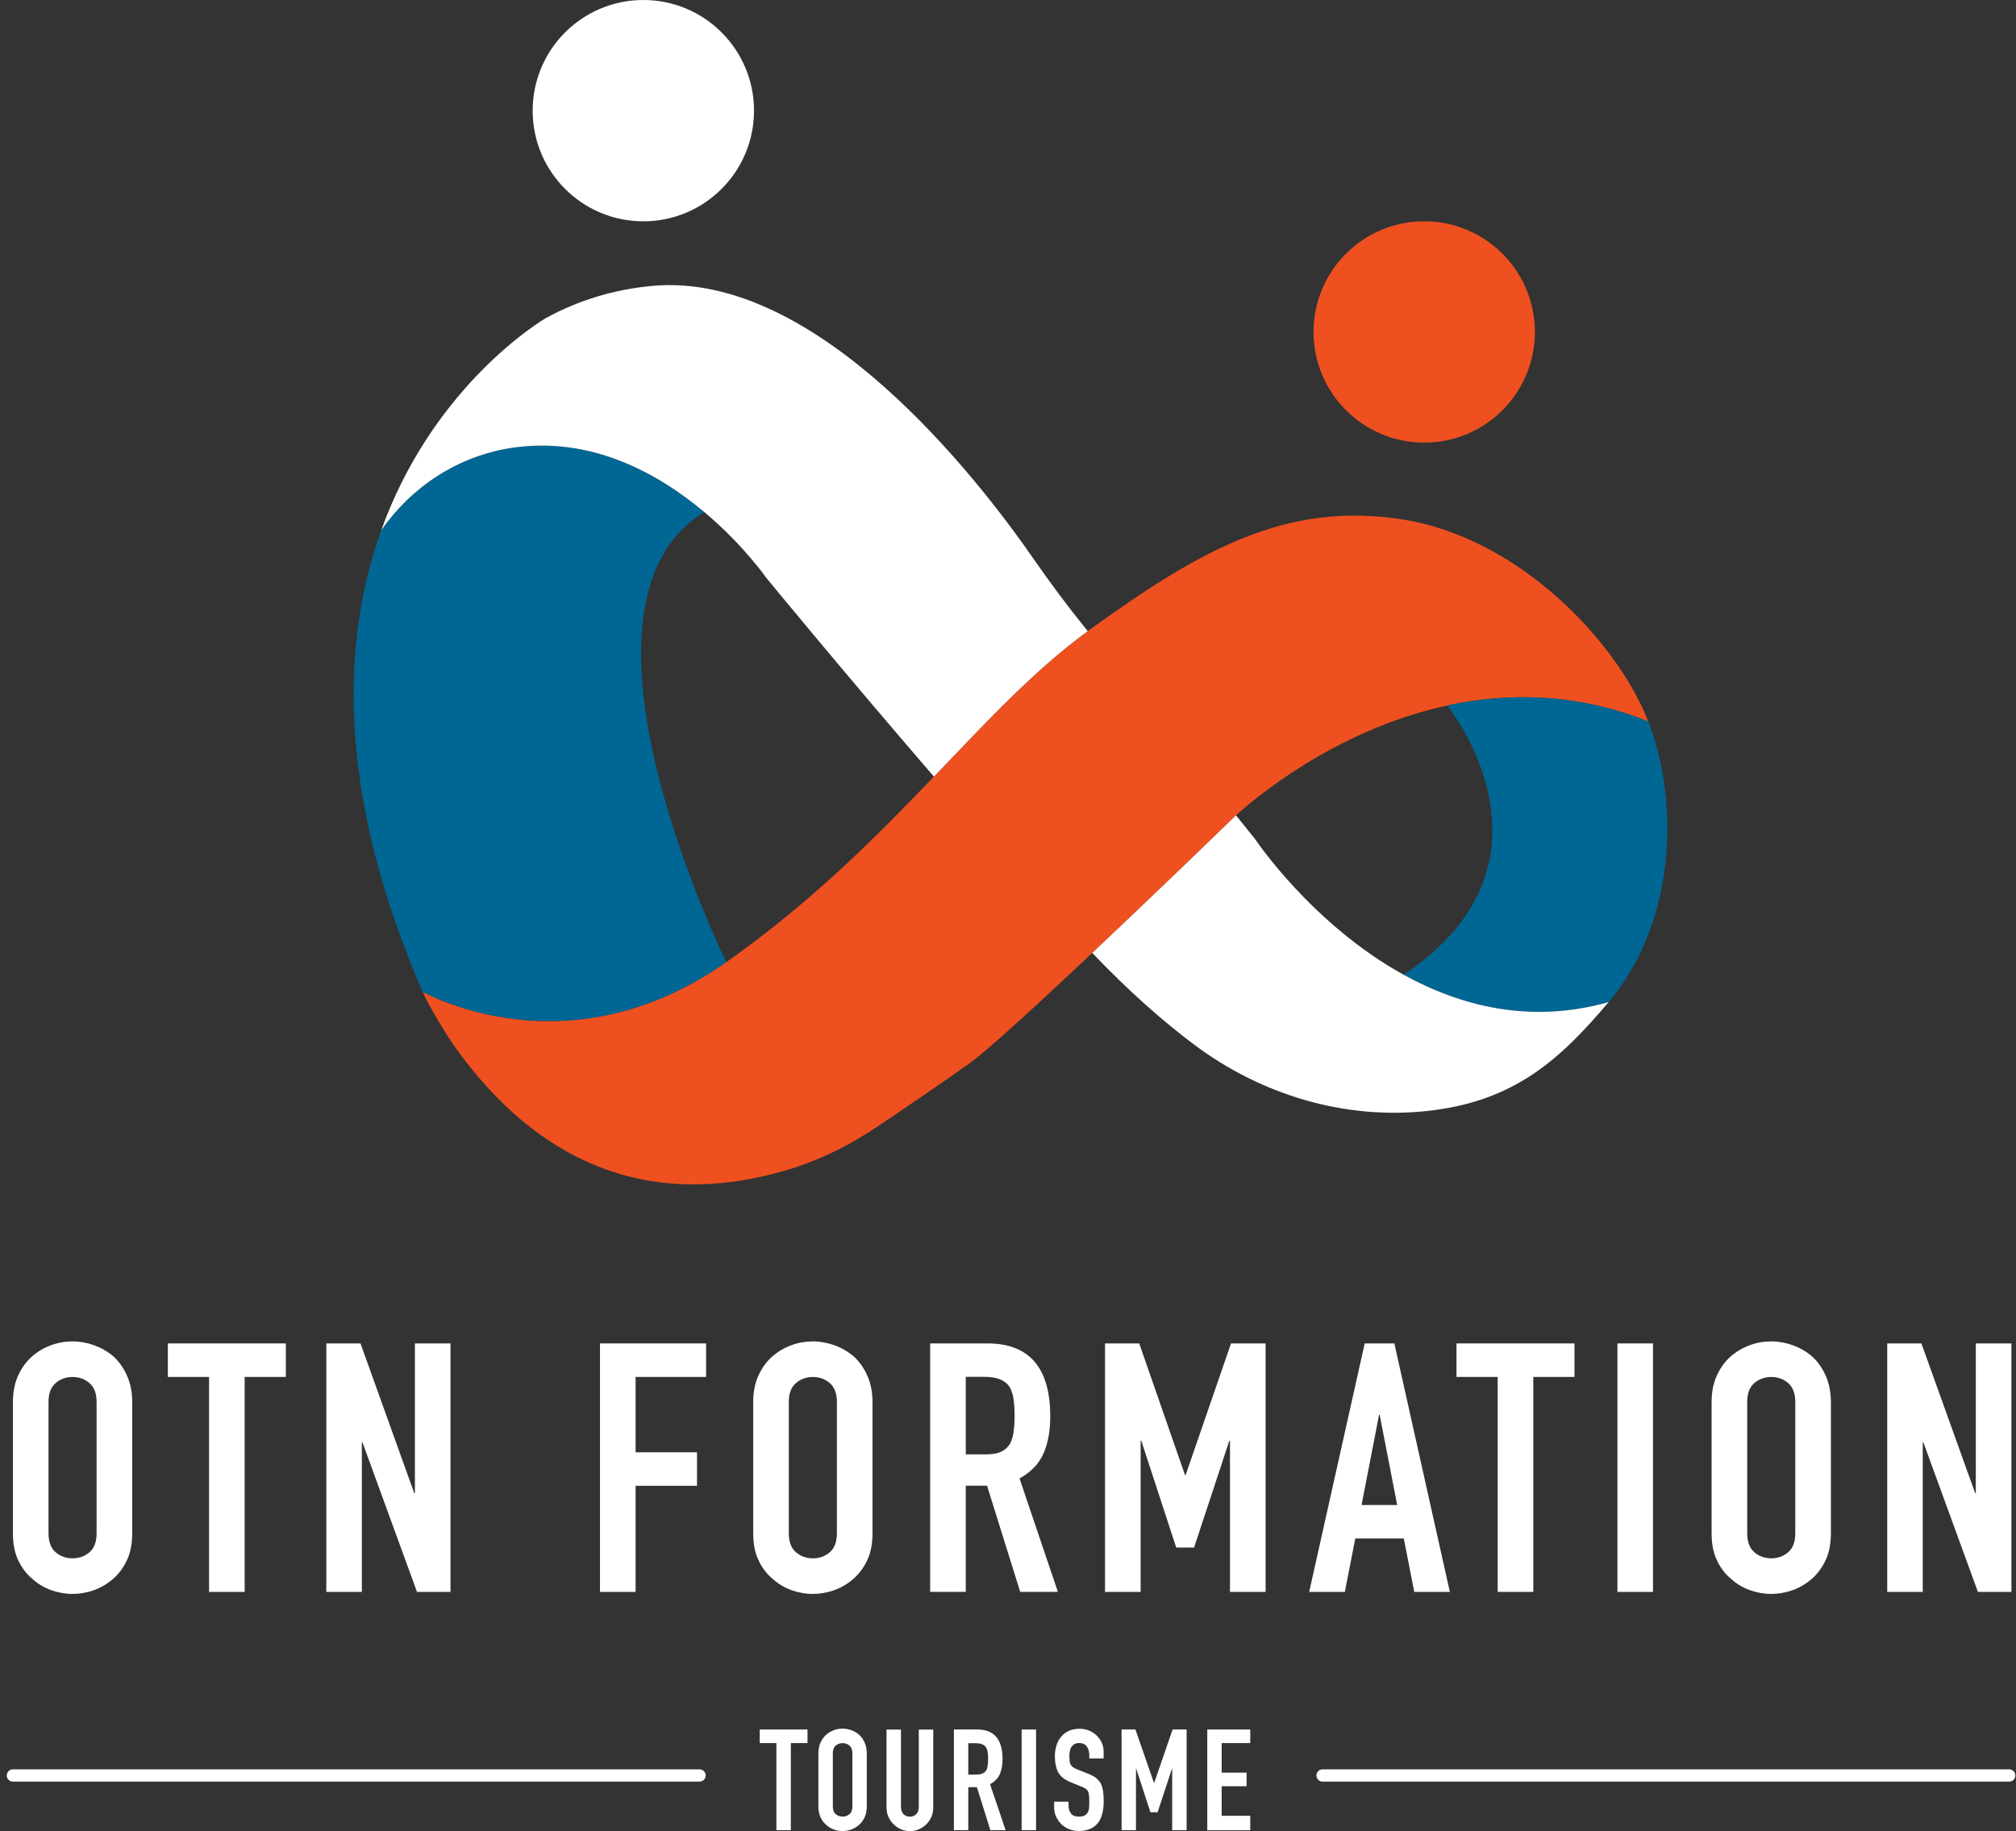
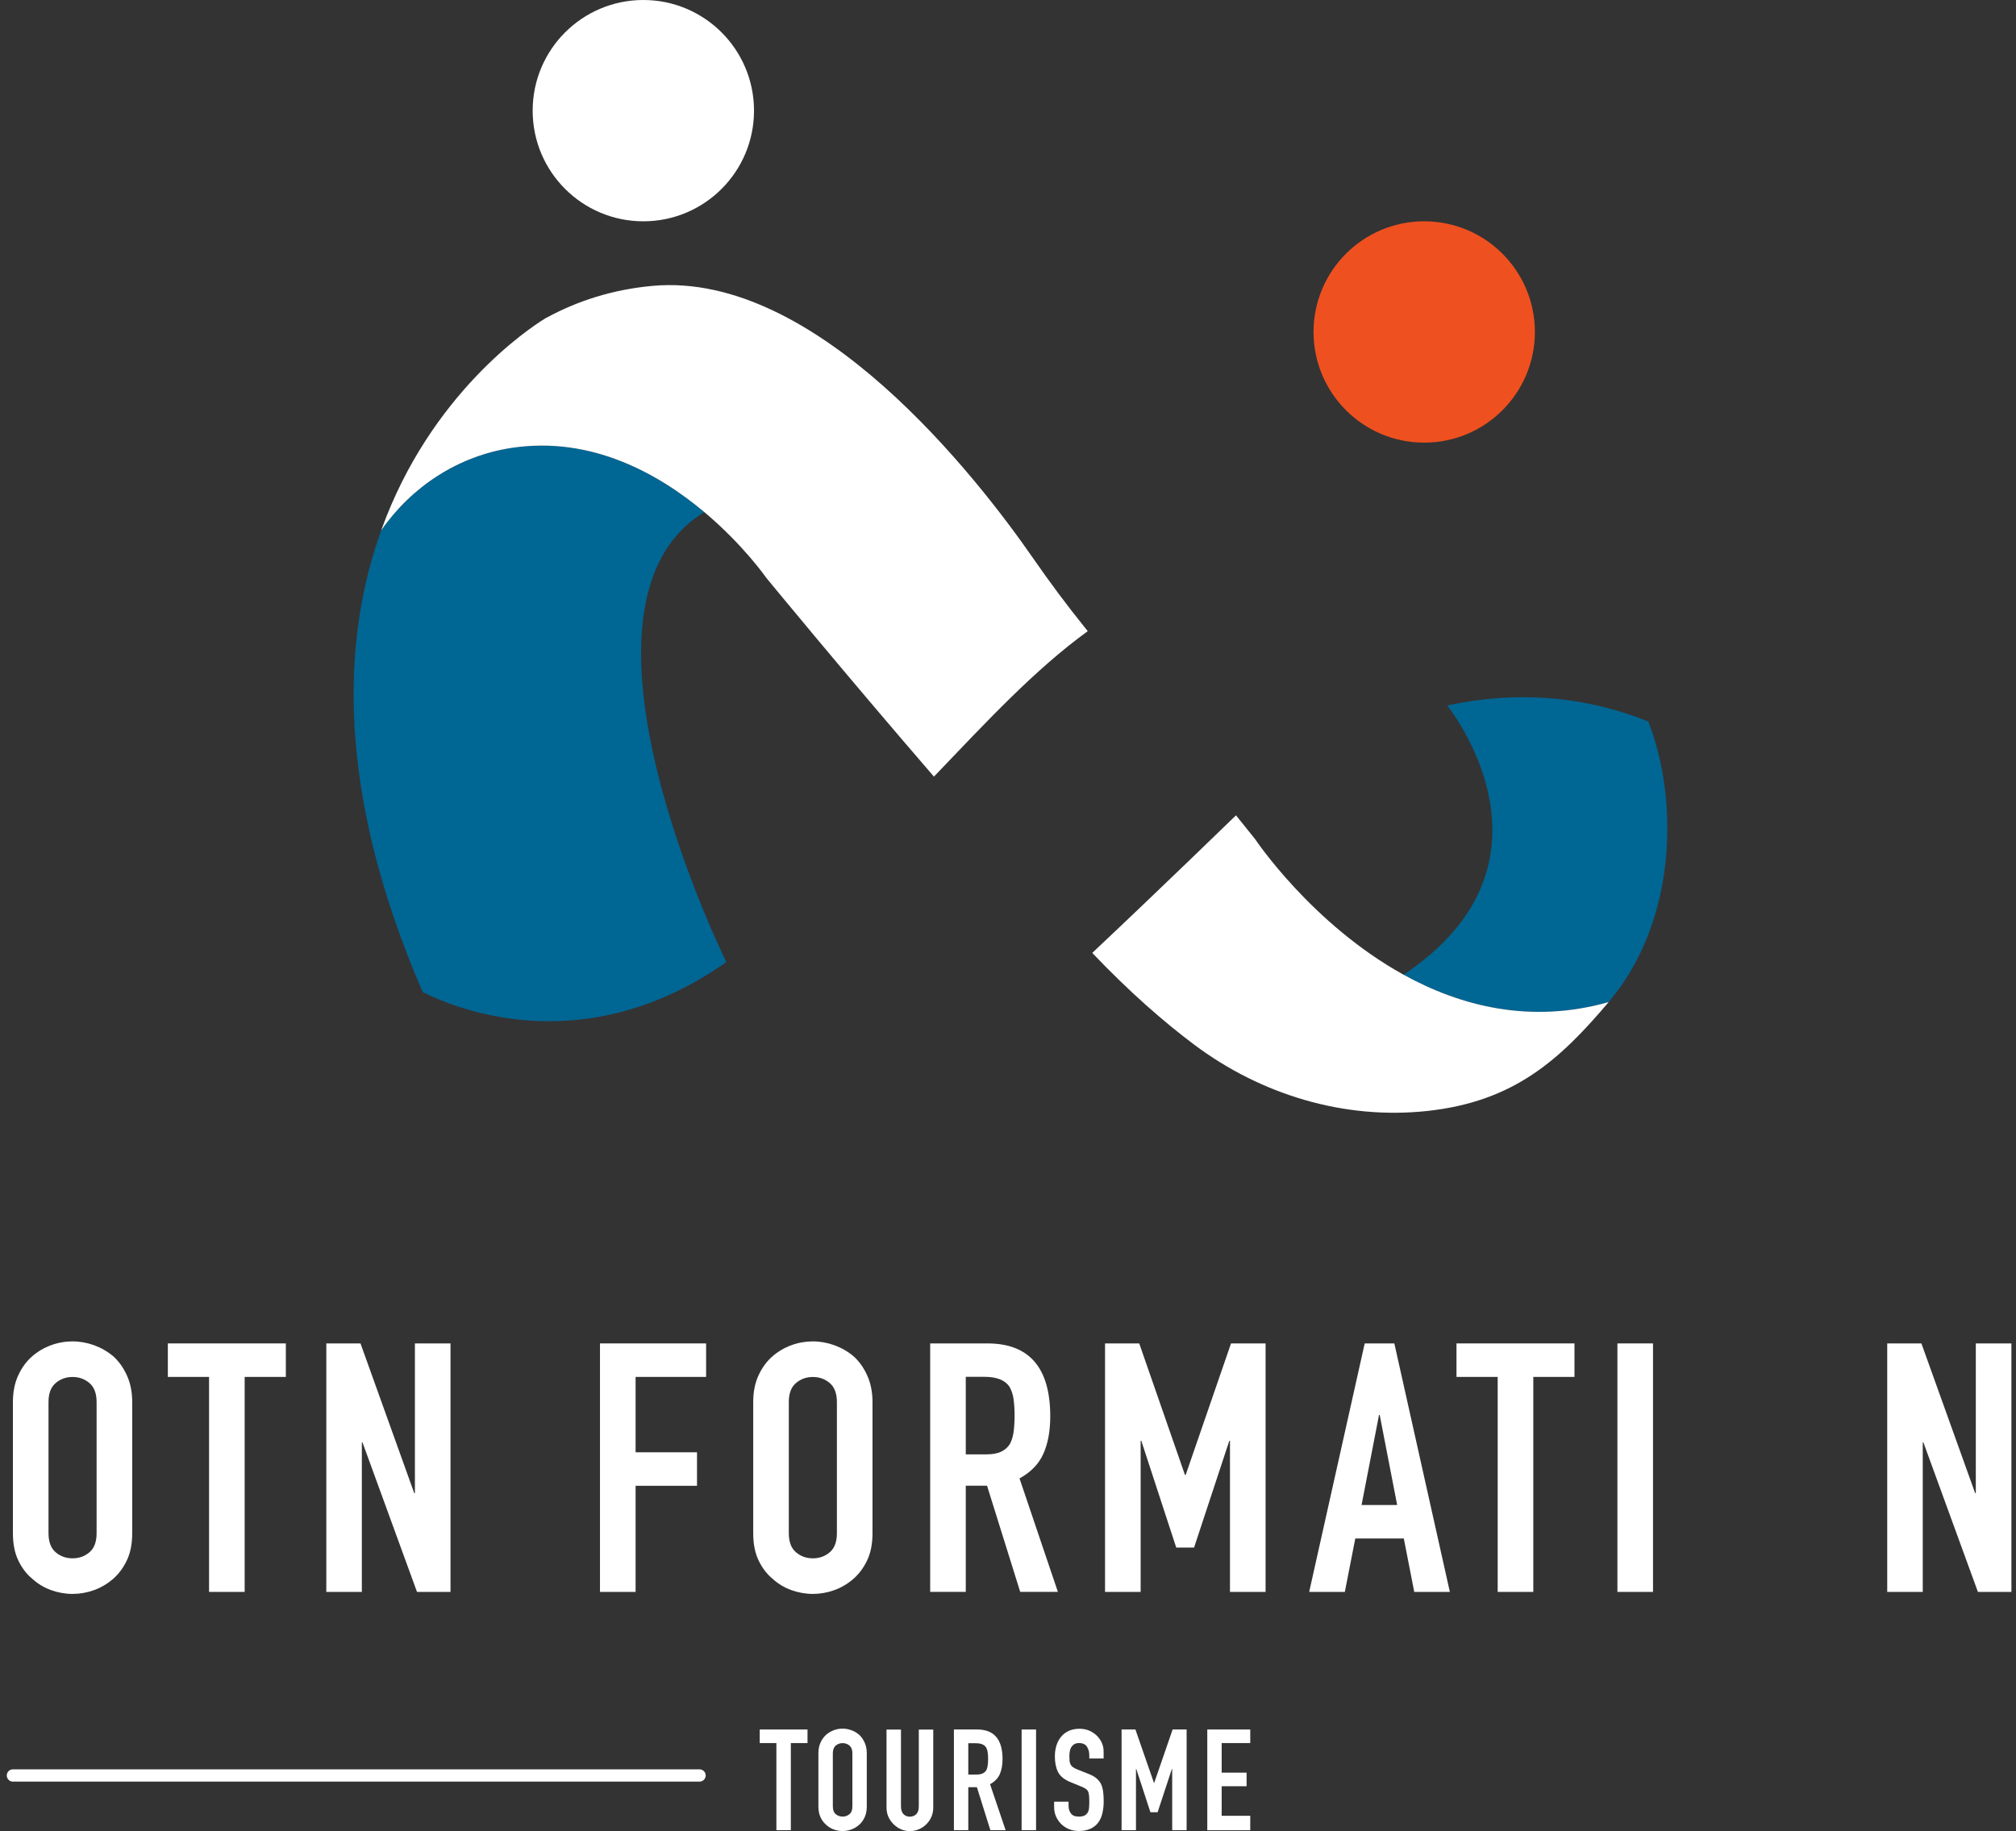
<svg xmlns="http://www.w3.org/2000/svg" width="142" height="129" viewBox="0 0 142 129" fill="none">
  <rect x="0" y="0" width="142" height="129" fill="#333333" stroke="none" />
  <path d="M51.161 67.778C41.261 74.746 32.291 71.156 29.775 69.891C23.578 55.595 24.128 44.924 26.852 37.358C28.987 34.291 32.265 32.113 36.081 31.546C41.689 30.71 46.423 33.399 49.611 36.076C38.749 42.702 51.161 67.778 51.161 67.778Z" fill="#006694" />
-   <path d="M98.801 36.596C90.572 35.297 84.509 38.762 76.713 44.392C76.678 44.418 76.648 44.44 76.614 44.465C72.88 47.181 69.541 50.784 65.782 54.712C61.733 58.935 57.198 63.53 51.161 67.779C41.26 74.747 32.291 71.157 29.775 69.892C30.225 70.901 31.46 72.945 32.105 73.842C37.705 81.629 45.383 85.379 55.379 82.443C57.692 81.763 59.862 80.676 61.862 79.329C63.651 78.125 66.38 76.272 68.268 74.925C69.576 73.989 73.218 70.641 76.934 67.133C81.845 62.508 86.891 57.601 86.891 57.601C86.891 57.601 86.947 57.545 87.06 57.441C88.108 56.484 93.924 51.434 101.936 49.702C106.172 48.788 111.018 48.796 116.098 50.828C113.911 45.206 106.999 37.891 98.801 36.596Z" fill="#EF501F" />
  <path d="M113.309 70.594C107.779 72.162 102.846 70.867 98.861 68.667C110.836 60.672 101.936 49.702 101.936 49.702C106.172 48.788 111.018 48.796 116.098 50.828C116.107 50.849 116.116 50.867 116.124 50.888C118.29 56.518 118.073 64.964 113.309 70.594Z" fill="#006694" />
  <path d="M113.309 70.594C109.871 74.661 106.653 77.597 100.563 78.264C94.686 78.905 88.814 77.125 84.084 73.573C82.014 72.019 79.602 69.931 76.934 67.133C81.845 62.508 86.891 57.601 86.891 57.601C86.891 57.601 86.947 57.545 87.06 57.441L88.407 59.117C88.407 59.117 92.387 65.089 98.861 68.667C102.846 70.867 107.779 72.162 113.309 70.594Z" fill="white" />
  <path d="M76.615 44.466C72.881 47.181 69.542 50.784 65.783 54.712C59.456 47.389 53.977 40.711 53.977 40.711C53.977 40.711 52.374 38.398 49.611 36.077C46.424 33.4 41.69 30.711 36.082 31.547C32.266 32.114 28.988 34.292 26.852 37.359C30.322 27.701 37.329 23.097 38.351 22.465C38.386 22.447 38.412 22.43 38.433 22.417C38.464 22.4 38.481 22.391 38.481 22.391C40.62 21.226 43.102 20.399 45.965 20.139C57.576 19.082 68.901 33.751 72.743 39.29C73.912 40.975 75.133 42.625 76.42 44.219L76.615 44.461V44.466Z" fill="white" />
  <path d="M100.317 31.183C104.622 31.183 108.112 27.692 108.112 23.387C108.112 19.081 104.622 15.591 100.317 15.591C96.011 15.591 92.521 19.081 92.521 23.387C92.521 27.692 96.011 31.183 100.317 31.183Z" fill="#EF501F" />
  <path d="M45.314 15.591C49.62 15.591 53.11 12.101 53.11 7.796C53.11 3.49 49.62 0 45.314 0C41.009 0 37.519 3.49 37.519 7.796C37.519 12.101 41.009 15.591 45.314 15.591Z" fill="white" />
  <path d="M0.91 98.774C0.91 98.068 1.031 97.449 1.278 96.908C1.525 96.366 1.849 95.916 2.261 95.556C2.655 95.214 3.101 94.95 3.599 94.768C4.097 94.586 4.604 94.5 5.111 94.5C5.617 94.5 6.124 94.591 6.622 94.768C7.12 94.95 7.575 95.21 7.986 95.556C8.38 95.916 8.701 96.366 8.943 96.908C9.19 97.449 9.312 98.073 9.312 98.774V108.016C9.312 108.753 9.19 109.385 8.943 109.909C8.697 110.433 8.38 110.866 7.986 111.213C7.575 111.572 7.12 111.845 6.622 112.023C6.12 112.204 5.617 112.291 5.111 112.291C4.604 112.291 4.097 112.2 3.599 112.023C3.101 111.845 2.651 111.572 2.261 111.213C1.849 110.871 1.525 110.433 1.278 109.909C1.031 109.385 0.91 108.753 0.91 108.016V98.774ZM3.417 108.016C3.417 108.623 3.586 109.069 3.92 109.355C4.257 109.641 4.652 109.783 5.111 109.783C5.57 109.783 5.968 109.641 6.302 109.355C6.639 109.069 6.804 108.623 6.804 108.016V98.774C6.804 98.168 6.635 97.722 6.302 97.436C5.964 97.15 5.57 97.007 5.111 97.007C4.652 97.007 4.253 97.15 3.92 97.436C3.582 97.722 3.417 98.168 3.417 98.774V108.016Z" fill="white" />
  <path d="M14.725 112.149V97.003H11.823V94.643H20.134V97.003H17.233V112.149H14.725Z" fill="white" />
  <path d="M22.984 112.149V94.643H25.392L29.177 105.189H29.225V94.643H31.732V112.149H29.372L25.535 101.624H25.487V112.149H22.98H22.984Z" fill="white" />
  <path d="M42.261 112.149V94.643H49.736V97.003H44.769V102.313H49.095V104.673H44.769V112.149H42.261Z" fill="white" />
  <path d="M53.054 98.774C53.054 98.068 53.175 97.449 53.422 96.908C53.669 96.366 53.993 95.916 54.405 95.556C54.799 95.214 55.245 94.95 55.743 94.768C56.241 94.586 56.748 94.5 57.255 94.5C57.761 94.5 58.268 94.591 58.766 94.768C59.264 94.95 59.719 95.21 60.13 95.556C60.525 95.916 60.845 96.366 61.087 96.908C61.33 97.449 61.456 98.073 61.456 98.774V108.016C61.456 108.753 61.334 109.385 61.087 109.909C60.841 110.433 60.52 110.866 60.13 111.213C59.719 111.572 59.264 111.845 58.766 112.023C58.264 112.204 57.761 112.291 57.255 112.291C56.748 112.291 56.241 112.2 55.743 112.023C55.245 111.845 54.795 111.572 54.405 111.213C53.993 110.871 53.669 110.433 53.422 109.909C53.175 109.385 53.054 108.753 53.054 108.016V98.774ZM55.561 108.016C55.561 108.623 55.73 109.069 56.064 109.355C56.401 109.641 56.796 109.783 57.255 109.783C57.714 109.783 58.112 109.641 58.446 109.355C58.783 109.069 58.948 108.623 58.948 108.016V98.774C58.948 98.168 58.779 97.722 58.446 97.436C58.108 97.15 57.714 97.007 57.255 97.007C56.796 97.007 56.397 97.15 56.064 97.436C55.726 97.722 55.561 98.168 55.561 98.774V108.016Z" fill="white" />
  <path d="M65.518 112.149V94.643H69.55C72.499 94.643 73.976 96.358 73.976 99.779C73.976 100.81 73.816 101.689 73.496 102.408C73.175 103.132 72.616 103.712 71.811 104.154L74.513 112.144H71.859L69.524 104.669H68.026V112.144H65.518V112.149ZM68.026 97.003V102.46H69.451C69.892 102.46 70.243 102.4 70.507 102.274C70.767 102.153 70.975 101.975 71.122 101.746C71.252 101.516 71.343 101.235 71.391 100.897C71.438 100.563 71.464 100.174 71.464 99.728C71.464 99.281 71.438 98.896 71.391 98.558C71.343 98.225 71.243 97.93 71.096 97.683C70.784 97.224 70.195 96.995 69.325 96.995H68.021L68.026 97.003Z" fill="white" />
  <path d="M77.835 112.149V94.643H80.243L83.465 103.911H83.513L86.709 94.643H89.143V112.149H86.635V101.503H86.588L84.106 109.026H82.85L80.39 101.503H80.343V112.149H77.835Z" fill="white" />
  <path d="M92.214 112.149L96.125 94.643H98.212L102.123 112.149H99.615L98.879 108.385H95.462L94.726 112.149H92.218H92.214ZM98.411 106.025L97.181 99.68H97.134L95.904 106.025H98.411Z" fill="white" />
  <path d="M105.492 112.149V97.003H102.59V94.643H110.901V97.003H108V112.149H105.492Z" fill="white" />
  <path d="M113.925 112.149V94.643H116.432V112.149H113.925Z" fill="white" />
-   <path d="M120.559 98.774C120.559 98.068 120.68 97.449 120.927 96.908C121.174 96.366 121.499 95.916 121.91 95.556C122.304 95.214 122.751 94.95 123.249 94.768C123.747 94.586 124.253 94.5 124.76 94.5C125.267 94.5 125.773 94.591 126.272 94.768C126.77 94.95 127.224 95.21 127.636 95.556C128.03 95.916 128.35 96.366 128.593 96.908C128.835 97.449 128.961 98.073 128.961 98.774V108.016C128.961 108.753 128.84 109.385 128.593 109.909C128.346 110.433 128.026 110.866 127.636 111.213C127.224 111.572 126.77 111.845 126.272 112.023C125.769 112.204 125.267 112.291 124.76 112.291C124.253 112.291 123.747 112.2 123.249 112.023C122.751 111.845 122.3 111.572 121.91 111.213C121.499 110.871 121.174 110.433 120.927 109.909C120.68 109.385 120.559 108.753 120.559 108.016V98.774ZM123.067 108.016C123.067 108.623 123.236 109.069 123.569 109.355C123.907 109.641 124.301 109.783 124.76 109.783C125.219 109.783 125.618 109.641 125.951 109.355C126.289 109.069 126.453 108.623 126.453 108.016V98.774C126.453 98.168 126.285 97.722 125.951 97.436C125.613 97.15 125.219 97.007 124.76 97.007C124.301 97.007 123.903 97.15 123.569 97.436C123.231 97.722 123.067 98.168 123.067 98.774V108.016Z" fill="white" />
  <path d="M132.929 112.149V94.643H135.337L139.122 105.189H139.169V94.643H141.677V112.149H139.317L135.48 101.624H135.432V112.149H132.924H132.929Z" fill="white" />
  <path d="M54.686 128.935V122.798H53.513V121.841H56.878V122.798H55.704V128.935H54.686Z" fill="white" />
-   <path d="M57.645 123.517C57.645 123.231 57.697 122.98 57.796 122.759C57.896 122.538 58.03 122.357 58.195 122.209C58.355 122.071 58.537 121.962 58.736 121.889C58.94 121.815 59.143 121.781 59.347 121.781C59.55 121.781 59.758 121.815 59.957 121.889C60.161 121.962 60.343 122.066 60.512 122.209C60.672 122.357 60.802 122.538 60.901 122.759C61.001 122.98 61.053 123.231 61.053 123.517V127.263C61.053 127.562 61.001 127.818 60.901 128.03C60.802 128.242 60.672 128.42 60.512 128.558C60.347 128.706 60.161 128.814 59.957 128.888C59.754 128.961 59.55 128.996 59.347 128.996C59.143 128.996 58.935 128.961 58.736 128.888C58.532 128.814 58.35 128.706 58.195 128.558C58.03 128.42 57.896 128.242 57.796 128.03C57.697 127.818 57.645 127.562 57.645 127.263V123.517ZM58.662 127.263C58.662 127.51 58.732 127.692 58.866 127.805C59 127.917 59.165 127.978 59.351 127.978C59.537 127.978 59.697 127.922 59.836 127.805C59.975 127.688 60.039 127.506 60.039 127.263V123.517C60.039 123.27 59.97 123.093 59.836 122.976C59.702 122.859 59.537 122.803 59.351 122.803C59.165 122.803 59.004 122.859 58.866 122.976C58.732 123.093 58.662 123.275 58.662 123.517V127.263Z" fill="white" />
+   <path d="M57.645 123.517C57.645 123.231 57.697 122.98 57.796 122.759C57.896 122.538 58.03 122.357 58.195 122.209C58.355 122.071 58.537 121.962 58.736 121.889C58.94 121.815 59.143 121.781 59.347 121.781C59.55 121.781 59.758 121.815 59.957 121.889C60.161 121.962 60.343 122.066 60.512 122.209C60.672 122.357 60.802 122.538 60.901 122.759C61.001 122.98 61.053 123.231 61.053 123.517V127.263C61.053 127.562 61.001 127.818 60.901 128.03C60.802 128.242 60.672 128.42 60.512 128.558C60.347 128.706 60.161 128.814 59.957 128.888C59.754 128.961 59.55 128.996 59.347 128.996C59.143 128.996 58.935 128.961 58.736 128.888C58.532 128.814 58.35 128.706 58.195 128.558C58.03 128.42 57.896 128.242 57.796 128.03C57.697 127.818 57.645 127.562 57.645 127.263V123.517ZM58.662 127.263C58.662 127.51 58.732 127.692 58.866 127.805C59 127.917 59.165 127.978 59.351 127.978C59.537 127.978 59.697 127.922 59.836 127.805C59.975 127.688 60.039 127.506 60.039 127.263V123.517C60.039 123.27 59.97 123.093 59.836 122.976C59.702 122.859 59.537 122.803 59.351 122.803C59.165 122.803 59.004 122.859 58.866 122.976C58.732 123.093 58.662 123.275 58.662 123.517Z" fill="white" />
  <path d="M65.735 121.846V127.346C65.735 127.58 65.692 127.792 65.609 127.987C65.527 128.182 65.41 128.355 65.254 128.511C65.098 128.667 64.925 128.784 64.726 128.87C64.526 128.957 64.314 129 64.089 129C63.864 129 63.652 128.957 63.457 128.87C63.262 128.784 63.089 128.663 62.933 128.511C62.781 128.359 62.66 128.182 62.573 127.987C62.487 127.792 62.443 127.575 62.443 127.346V121.846H63.461V127.246C63.461 127.498 63.522 127.684 63.639 127.805C63.76 127.926 63.907 127.983 64.089 127.983C64.271 127.983 64.418 127.922 64.54 127.805C64.661 127.684 64.717 127.498 64.717 127.246V121.846H65.735Z" fill="white" />
  <path d="M67.19 128.935V121.841H68.823C70.018 121.841 70.616 122.534 70.616 123.924C70.616 124.345 70.551 124.7 70.421 124.99C70.291 125.28 70.066 125.518 69.736 125.696L70.832 128.935H69.758L68.81 125.908H68.203V128.935H67.186H67.19ZM68.203 122.803V125.016H68.779C68.957 125.016 69.1 124.99 69.208 124.942C69.316 124.89 69.399 124.821 69.459 124.73C69.511 124.639 69.55 124.522 69.567 124.388C69.589 124.254 69.598 124.093 69.598 123.916C69.598 123.738 69.589 123.578 69.567 123.444C69.55 123.309 69.507 123.188 69.446 123.089C69.321 122.902 69.082 122.811 68.727 122.811H68.199L68.203 122.803Z" fill="white" />
  <path d="M71.959 128.935V121.841H72.976V128.935H71.959Z" fill="white" />
  <path d="M77.744 123.886H76.726V123.656C76.726 123.422 76.67 123.223 76.562 123.054C76.453 122.885 76.267 122.799 76.007 122.799C75.869 122.799 75.756 122.825 75.67 122.877C75.583 122.929 75.514 122.998 75.462 123.076C75.41 123.162 75.371 123.262 75.353 123.37C75.332 123.479 75.323 123.596 75.323 123.712C75.323 123.851 75.327 123.968 75.336 124.059C75.345 124.15 75.371 124.237 75.41 124.31C75.449 124.384 75.509 124.444 75.583 124.501C75.657 124.557 75.765 124.609 75.895 124.661L76.67 124.968C76.895 125.055 77.077 125.155 77.22 125.272C77.359 125.389 77.467 125.523 77.549 125.674C77.623 125.835 77.67 126.017 77.701 126.216C77.727 126.419 77.74 126.649 77.74 126.909C77.74 127.208 77.709 127.485 77.649 127.74C77.588 127.996 77.493 128.212 77.359 128.394C77.22 128.58 77.038 128.728 76.813 128.832C76.588 128.936 76.311 128.992 75.986 128.992C75.739 128.992 75.509 128.949 75.297 128.862C75.085 128.775 74.903 128.654 74.747 128.502C74.596 128.351 74.474 128.173 74.383 127.97C74.292 127.766 74.249 127.545 74.249 127.307V126.93H75.267V127.251C75.267 127.437 75.323 127.606 75.431 127.753C75.54 127.905 75.726 127.978 75.986 127.978C76.159 127.978 76.293 127.952 76.388 127.905C76.484 127.853 76.557 127.784 76.614 127.693C76.666 127.602 76.7 127.489 76.709 127.359C76.718 127.229 76.726 127.086 76.726 126.926C76.726 126.74 76.718 126.588 76.705 126.467C76.692 126.346 76.666 126.25 76.627 126.177C76.579 126.103 76.518 126.042 76.441 125.999C76.362 125.952 76.263 125.904 76.137 125.852L75.41 125.553C74.972 125.376 74.678 125.137 74.526 124.843C74.379 124.548 74.301 124.176 74.301 123.734C74.301 123.47 74.336 123.214 74.409 122.976C74.483 122.738 74.591 122.53 74.738 122.357C74.877 122.184 75.055 122.045 75.271 121.945C75.488 121.842 75.743 121.79 76.042 121.79C76.293 121.79 76.527 121.837 76.735 121.928C76.943 122.019 77.125 122.145 77.276 122.296C77.584 122.617 77.735 122.981 77.735 123.392V123.89L77.744 123.886Z" fill="white" />
  <path d="M79 128.935V121.841H79.975L81.278 125.596H81.3L82.595 121.841H83.582V128.935H82.565V124.622H82.543L81.538 127.671H81.032L80.035 124.622H80.014V128.935H78.996H79Z" fill="white" />
  <path d="M85.037 128.935V121.841H88.064V122.798H86.05V124.882H87.805V125.839H86.05V127.922H88.064V128.94H85.037V128.935Z" fill="white" />
  <path d="M49.273 125.514H0.91C0.671 125.514 0.477 125.319 0.477 125.081C0.477 124.843 0.671 124.648 0.91 124.648H49.273C49.511 124.648 49.706 124.843 49.706 125.081C49.706 125.319 49.511 125.514 49.273 125.514Z" fill="white" />
-   <path d="M141.521 125.514H93.158C92.919 125.514 92.725 125.319 92.725 125.081C92.725 124.843 92.919 124.648 93.158 124.648H141.521C141.759 124.648 141.954 124.843 141.954 125.081C141.954 125.319 141.759 125.514 141.521 125.514Z" fill="white" />
</svg>